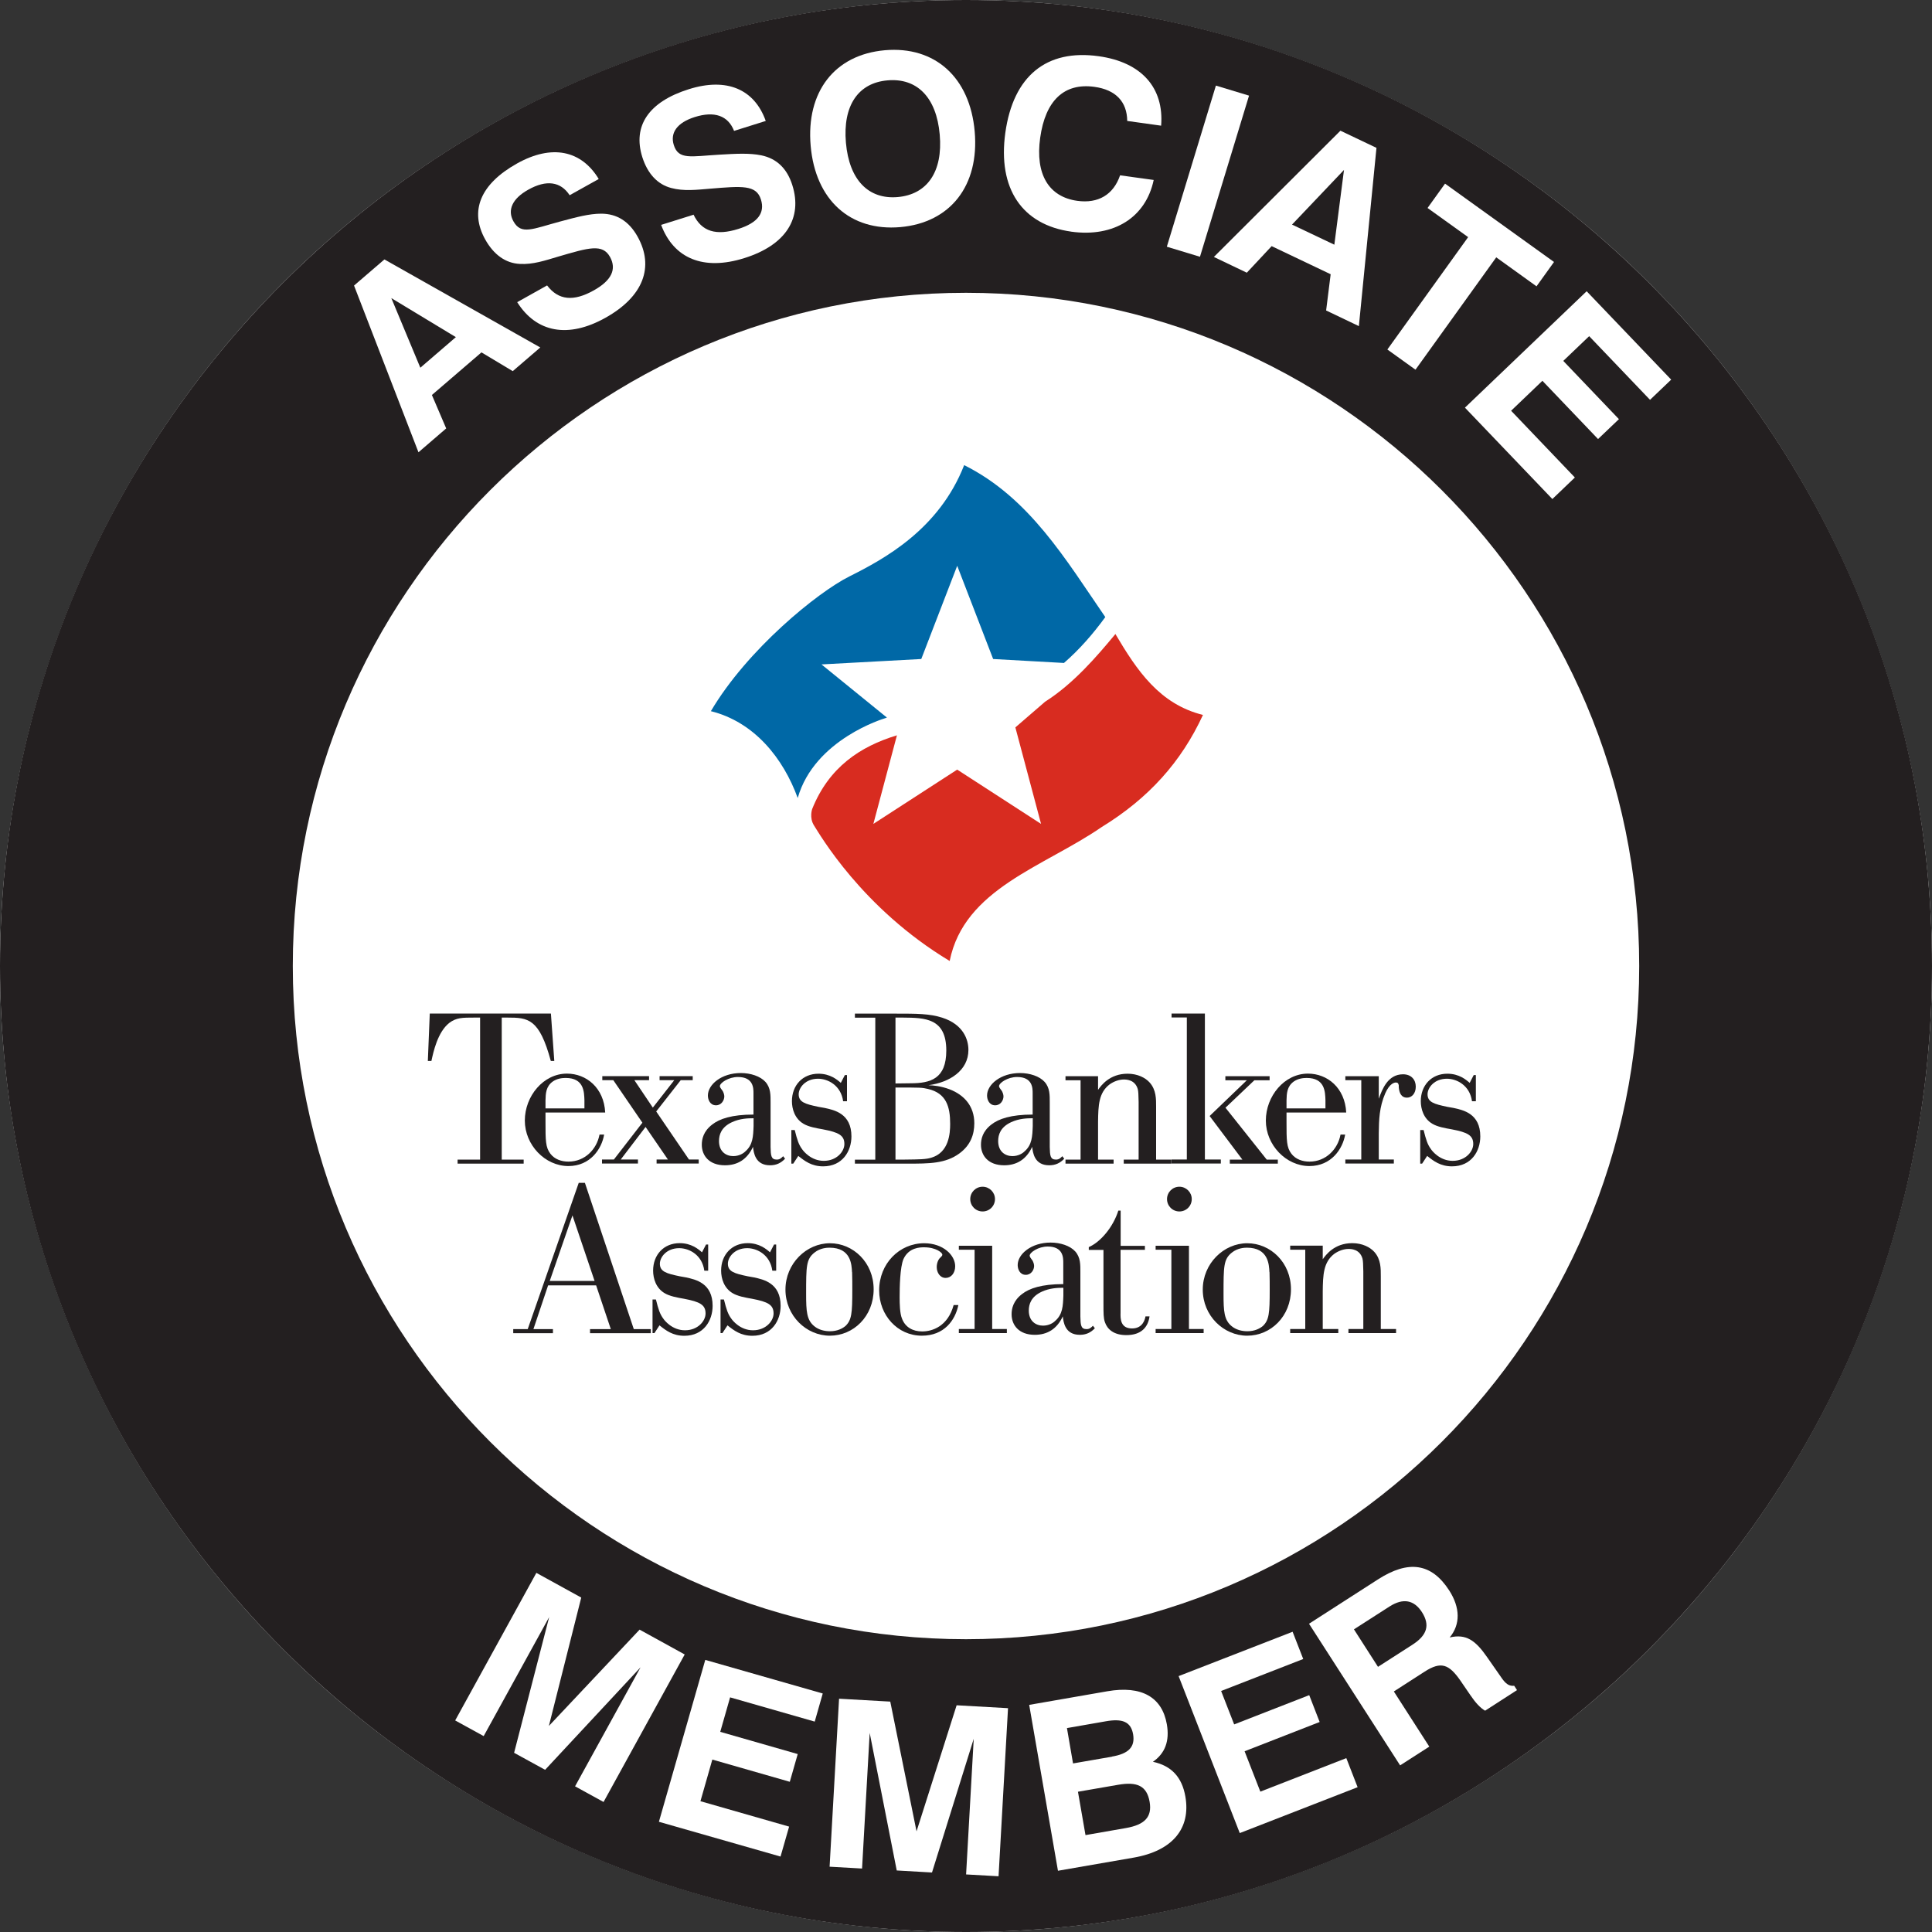
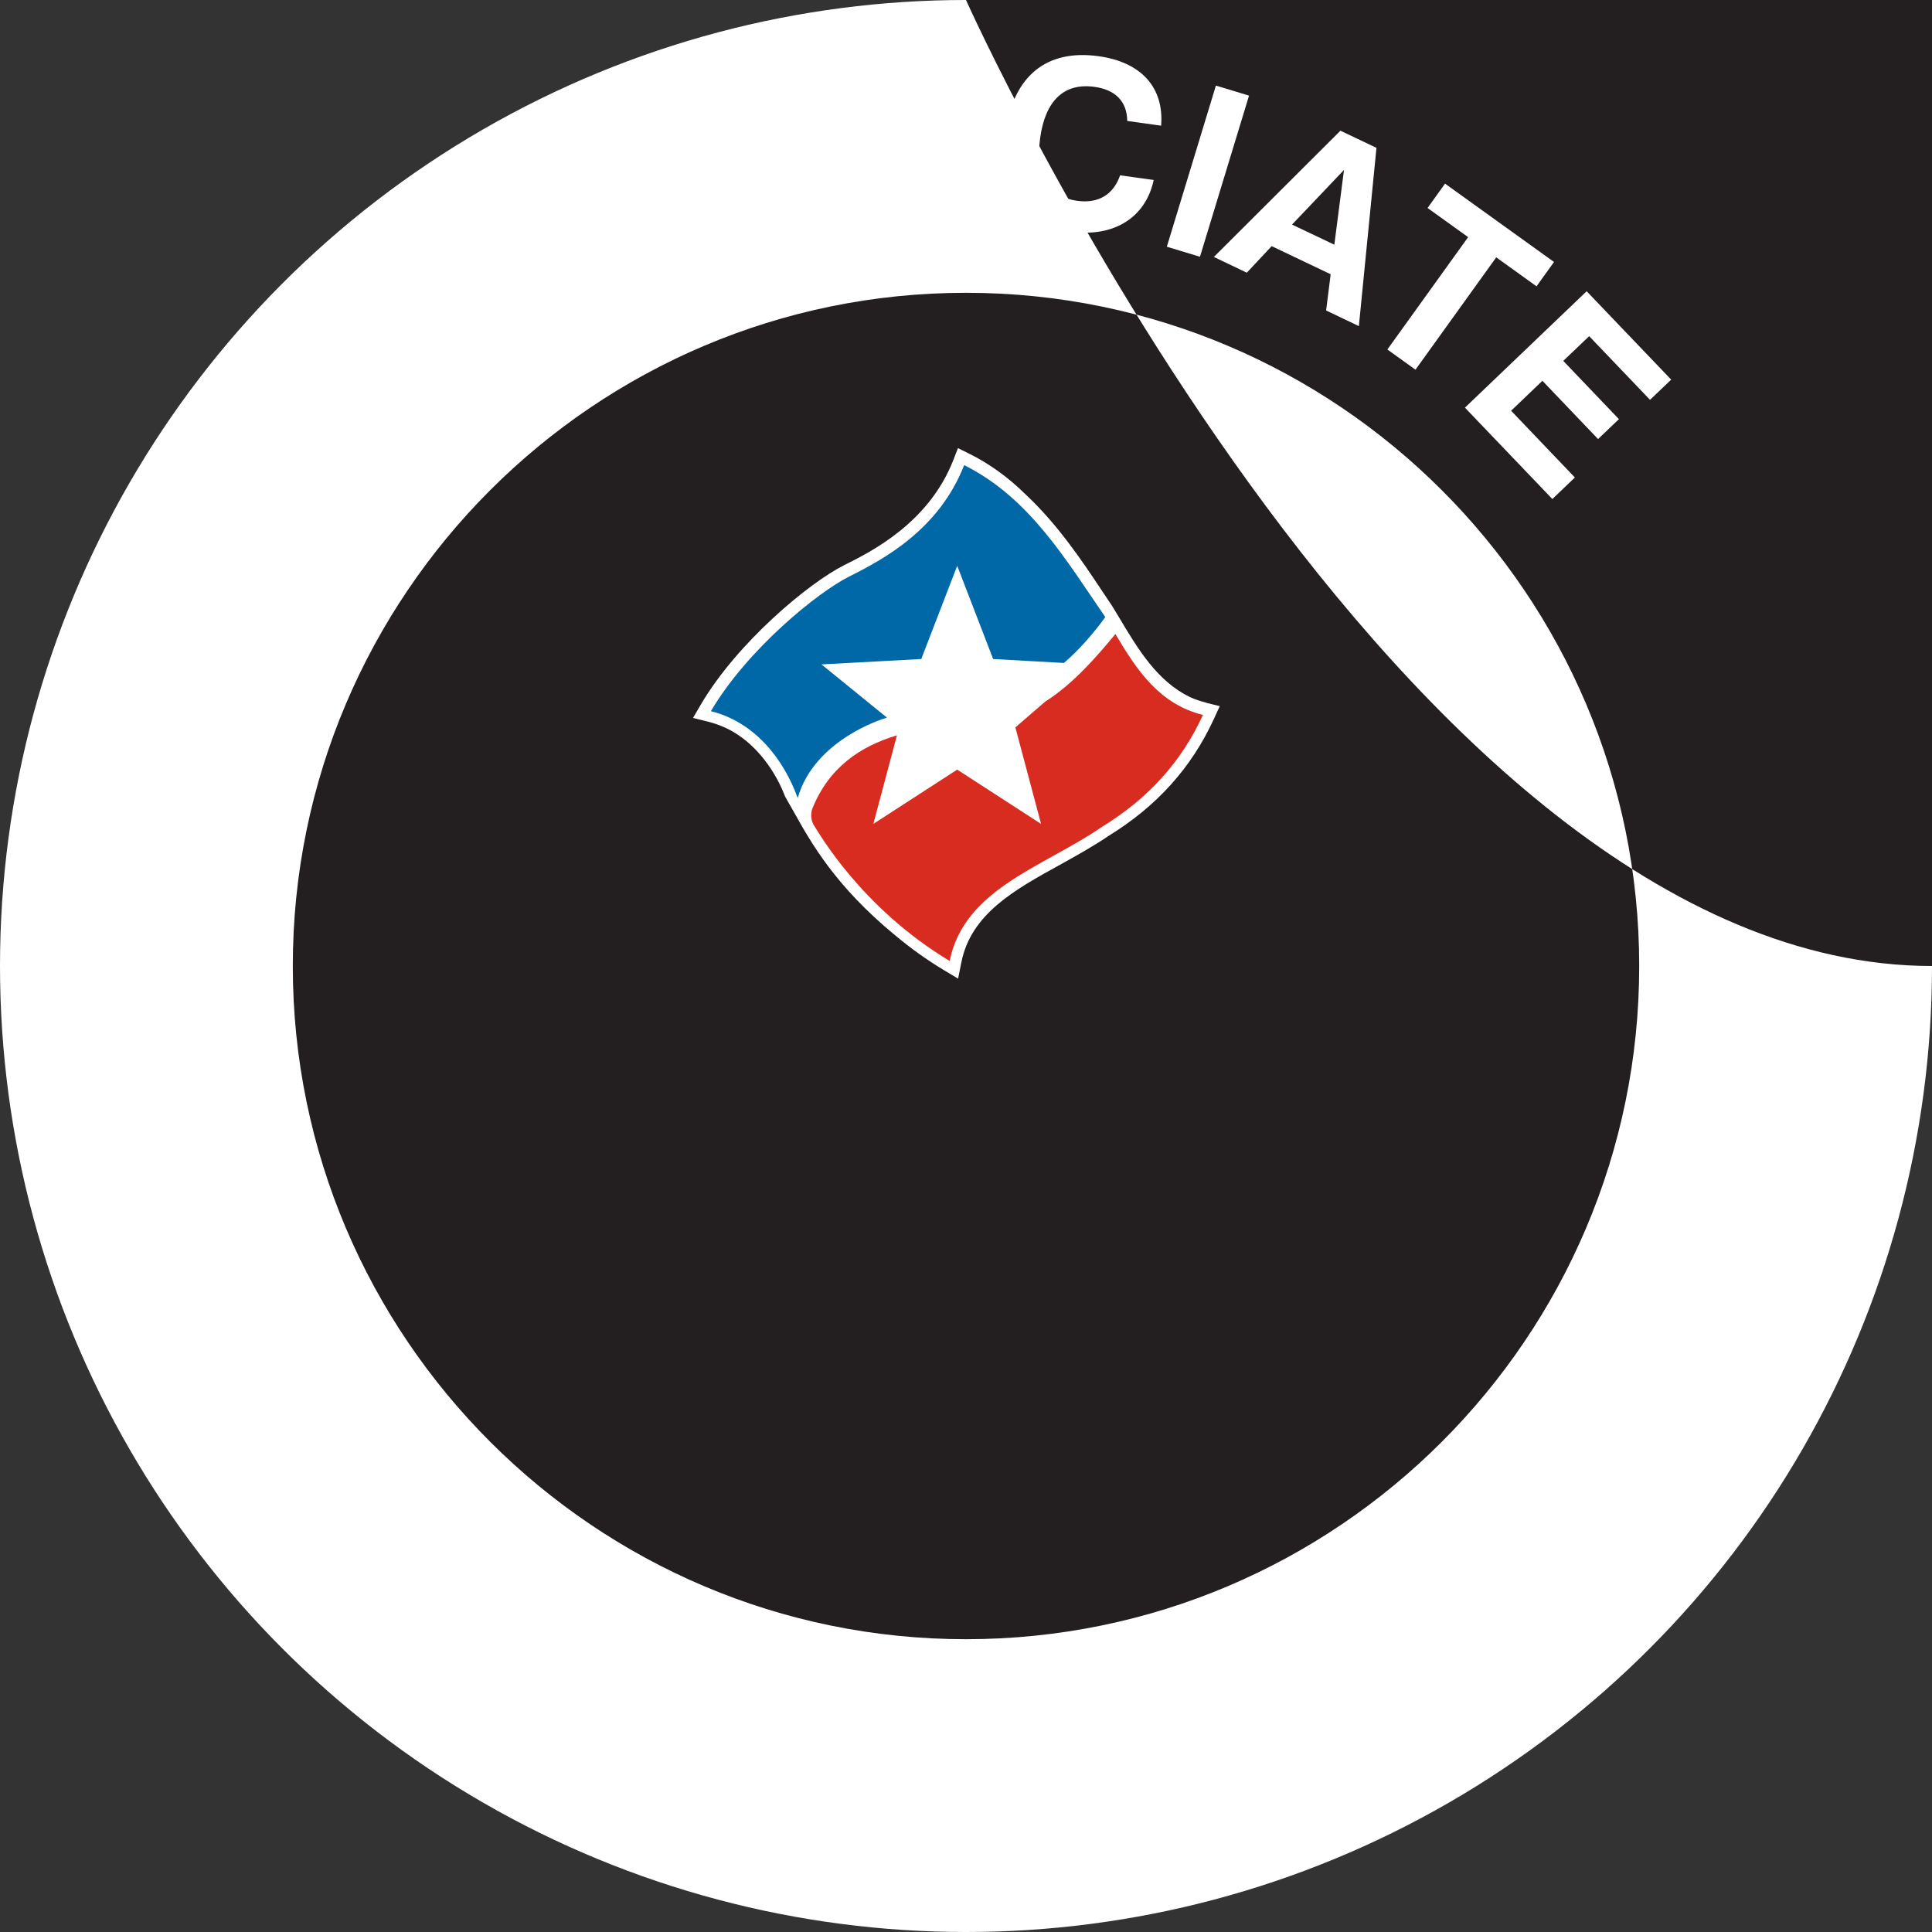
<svg xmlns="http://www.w3.org/2000/svg" viewBox="0 0 200 200">
  <rect x="0" y="0" width="200" height="200" fill="#333333" stroke="none" />
  <g id="Ring">
    <circle cx="100" cy="100" r="100" fill="#fff" stroke-width="0" />
-     <path d="M100,30.31c38.43,0,69.69,31.26,69.69,69.69s-31.26,69.69-69.69,69.69S30.31,138.43,30.31,100,61.57,30.31,100,30.31M100,0C44.77,0,0,44.77,0,100s44.77,100,100,100,100-44.77,100-100S155.23,0,100,0h0Z" fill="#231f20" stroke-width="0" />
+     <path d="M100,30.31c38.43,0,69.69,31.26,69.69,69.69s-31.26,69.69-69.69,69.69S30.31,138.43,30.31,100,61.57,30.31,100,30.31M100,0s44.77,100,100,100,100-44.77,100-100S155.23,0,100,0h0Z" fill="#231f20" stroke-width="0" />
  </g>
  <g id="Member">
-     <path d="M55.52,162.82l4.65,2.56-3.35,13.29,9.39-9.97,4.67,2.57-8.4,15.27-2.95-1.62,6.78-12.32-9.88,10.61-3.21-1.76,3.63-14.05-6.78,12.32-2.95-1.62,8.4-15.27Z" fill="#fff" stroke-width="0" />
    <path d="M73,171.83l12.17,3.48-.83,2.91-8.76-2.51-1.02,3.57,8.02,2.3-.82,2.87-8.02-2.3-1.23,4.31,9.18,2.63-.89,3.1-12.59-3.6,4.8-16.76Z" fill="#fff" stroke-width="0" />
    <path d="M86.86,175.85l5.3.3,2.72,13.43,4.15-13.05,5.32.3-.98,17.4-3.36-.19.79-14.04-4.32,13.84-3.65-.21-2.8-14.24-.79,14.04-3.36-.19.98-17.4Z" fill="#fff" stroke-width="0" />
    <path d="M106.53,176.49l8.1-1.41c3.56-.62,5.67.62,6.16,3.41.3,1.72-.17,3.01-1.44,3.89,1.92.41,3.01,1.59,3.36,3.6.57,3.27-1.29,5.61-5.35,6.32l-7.84,1.36-2.98-17.18ZM115.11,181.84c1.7-.29,2.41-.98,2.19-2.3-.23-1.34-1.15-1.65-2.84-1.35l-4.01.7.63,3.66,4.04-.7ZM116.55,189.24c1.94-.34,2.73-1.14,2.46-2.71-.29-1.67-1.3-2.11-3.26-1.77l-4.16.72.78,4.49,4.18-.73Z" fill="#fff" stroke-width="0" />
    <path d="M122.01,173.51l11.8-4.59,1.1,2.82-8.5,3.31,1.35,3.46,7.77-3.03,1.08,2.78-7.77,3.03,1.63,4.18,8.9-3.47,1.17,3.01-12.2,4.75-6.33-16.25Z" fill="#fff" stroke-width="0" />
    <path d="M135.51,168.09l7.12-4.58c3.18-2.05,5.56-1.7,7.39,1.13,1.15,1.79,1.17,3.52.05,4.87,1.7-.4,2.67.3,3.87,2.03l1.18,1.69c.57.84.9,1.35,1.63,1.28l.29.45-3.3,2.13c-.5-.28-1-.83-1.53-1.61l-1.04-1.52c-1.18-1.69-2-2-3.68-.92l-3.2,2.06,3.67,5.71-3.02,1.94-9.43-14.66ZM146.2,170.27c1.53-.98,1.86-2.03,1-3.38-.81-1.26-1.94-1.49-3.35-.59l-3.69,2.37,2.49,3.88,3.55-2.28Z" fill="#fff" stroke-width="0" />
  </g>
  <g id="Associate">
    <path d="M39.8,26.86l16.13,9.11-2.85,2.45-3.24-1.94-5.13,4.41,1.48,3.46-2.87,2.47-6.67-17.26,3.14-2.7ZM43.52,38.06l3.67-3.16-6.68-4.04,3,7.2Z" fill="#fff" stroke-width="0" />
    <path d="M56.63,29.54c1.18,1.56,2.75,1.69,4.84.52,1.84-1.03,2.38-2.19,1.68-3.46-.78-1.4-2.2-.96-5.35-.04-1.38.41-2.64.84-3.99.76-1.46-.07-2.69-.94-3.58-2.53-1.64-2.94-.53-5.73,3.3-7.87,3.58-2,6.64-1.38,8.45,1.61l-3.01,1.68c-.93-1.42-2.41-1.63-4.29-.57-1.65.92-2.18,2.11-1.53,3.27.8,1.44,1.97.79,4.84.02,1.64-.44,2.99-.81,4.24-.81,1.64,0,2.89.8,3.77,2.37,1.75,3.13.61,6.21-3.33,8.41-3.87,2.16-7.15,1.52-9.13-1.62l3.09-1.73Z" fill="#fff" stroke-width="0" />
    <path d="M71.79,22.21c.84,1.77,2.35,2.21,4.64,1.49,2.01-.63,2.78-1.66,2.34-3.05-.48-1.53-1.96-1.39-5.23-1.12-1.44.12-2.76.28-4.06-.07-1.41-.37-2.44-1.47-2.99-3.2-1.01-3.21.64-5.72,4.83-7.03,3.91-1.23,6.78,0,7.95,3.29l-3.28,1.03c-.62-1.58-2.03-2.08-4.08-1.43-1.8.57-2.56,1.62-2.16,2.89.49,1.57,1.77,1.17,4.74,1,1.7-.1,3.09-.18,4.32.07,1.6.33,2.67,1.37,3.21,3.08,1.08,3.42-.66,6.21-4.97,7.56-4.23,1.33-7.31.04-8.61-3.44l3.38-1.06Z" fill="#fff" stroke-width="0" />
    <path d="M91.6,5.2c5.19-.45,8.81,2.81,9.3,8.41.49,5.6-2.51,9.44-7.7,9.9-5.19.45-8.79-2.81-9.28-8.41-.49-5.6,2.48-9.44,7.68-9.9ZM92.93,20.4c3.04-.27,4.69-2.6,4.35-6.47s-2.36-5.88-5.41-5.61c-3.02.26-4.64,2.6-4.3,6.46s2.34,5.88,5.36,5.62Z" fill="#fff" stroke-width="0" />
    <path d="M110.9,23.98c-5.09-.71-7.63-4.44-6.83-10.23.82-5.88,4.25-8.69,9.67-7.93,4.44.62,6.77,3.27,6.46,7.19l-3.51-.49c-.02-1.99-1.19-3.23-3.4-3.53-3.12-.43-5.07,1.4-5.61,5.27-.53,3.79.89,6.12,3.84,6.53,2.16.3,3.74-.63,4.43-2.64l3.48.48c-.81,3.85-4.09,5.97-8.55,5.35Z" fill="#fff" stroke-width="0" />
    <path d="M125.87,8.86l3.43,1.04-5.08,16.68-3.43-1.04,5.08-16.68Z" fill="#fff" stroke-width="0" />
    <path d="M142.49,15.32l-1.82,18.44-3.39-1.62.47-3.75-6.11-2.91-2.57,2.75-3.41-1.63,13.1-13.07,3.74,1.78ZM133.75,23.25l4.38,2.08,1-7.74-5.38,5.66Z" fill="#fff" stroke-width="0" />
    <path d="M151.97,24.54l-4.19-3.01,1.81-2.52,11.28,8.11-1.81,2.52-4.17-3-8.36,11.63-2.91-2.09,8.36-11.63Z" fill="#fff" stroke-width="0" />
    <path d="M164.25,30.15l8.75,9.15-2.19,2.09-6.3-6.59-2.68,2.56,5.76,6.03-2.16,2.06-5.76-6.03-3.24,3.1,6.6,6.91-2.33,2.23-9.05-9.46,12.6-12.05Z" fill="#fff" stroke-width="0" />
  </g>
  <g id="TBA_Logo">
    <path d="M124.83,72.73c-.55-.14-1.09-.32-1.66-.57-3.4-1.68-5.33-4.9-7.37-8.32l-.66-1.09s-1.03-1.54-1.03-1.54c-2.03-3.05-4.55-6.85-7.92-10.01-1.82-1.79-3.73-3.17-5.83-4.22l-1.19-.59-.17.43-.31.8c-2.54,6.5-8.45,9.46-11.29,10.88-3.68,1.84-11.09,8.03-14.84,14.42l-.82,1.4,1.57.39c.63.16,1.27.39,1.9.68,3.84,1.87,5.58,5.8,6.02,6.96l.03.09.89,1.56c1.81,3.24,4.29,7.69,10.5,12.81,1.6,1.34,3.3,2.56,5.05,3.61l1.48.89.34-1.69c1-5.01,5.47-7.49,10.21-10.1,1.69-.94,3.43-1.9,5.03-2.99,4.99-3.07,8.56-7.03,10.9-12.1l.61-1.33s-1.42-.35-1.42-.35Z" fill="#fff" stroke-width="0" />
    <path d="M115.47,65.63c-1.95,2.35-4.34,5.14-7.28,7.01l-3.08,2.66,2.66,9.99-8.68-5.62-8.68,5.62,2.44-9.17c-3.84,1.16-7.05,3.33-8.77,7.62,0,0-.33.9.19,1.72.56.86,4.94,8.55,14.04,14.02,1.5-7.49,9.74-9.74,15.73-13.86,4.87-2.99,8.24-6.74,10.49-11.61-4.5-1.12-6.83-4.6-9.06-8.37Z" fill="#d82c20" stroke-width="0" />
    <path d="M91.81,74.28l-6.77-5.5,10.33-.56,3.72-9.65,3.72,9.65,7.33.41c1.58-1.37,3-2.99,4.28-4.75-4.12-5.99-7.86-12.36-14.61-15.73-2.61,6.67-8.31,9.73-11.88,11.52-3.31,1.65-10.59,7.58-14.34,13.95,4.5,1.12,7.49,4.87,8.99,8.99,1.73-6.1,8.99-8.24,8.99-8.24.08-.03.16-.06.25-.09Z" fill="#0068a6" stroke-width="0" />
    <path d="M57.02,109.83c-1.19-4.4-2.35-4.49-4.49-4.49h-.59v14.7h2.27v.42h-6.84v-.42h2.33v-14.7h-.57c-1.28,0-1.89,0-2.62.55-1.21.95-1.65,3.01-1.85,3.94h-.37l.2-4.91h12.54l.35,4.91h-.35Z" fill="#231f20" stroke-width="0" />
    <path d="M60.5,114.74h-4.03v-.84c.02-.7.04-1.43.75-1.94.44-.31.95-.37,1.34-.37,1.89,0,1.91,1.43,1.94,2.31v.84ZM62.06,117.46c-.29,1.52-1.52,2.79-3.21,2.79-.73,0-1.43-.24-1.87-.81-.51-.66-.51-1.39-.51-3.3v-.97h6.18c-.13-2.57-1.96-4.03-3.96-4.03-2.44,0-4.36,2.33-4.36,4.86s2.09,4.71,4.51,4.71c2.27,0,3.45-1.78,3.7-3.26h-.48Z" fill="#231f20" stroke-width="0" />
    <path d="M70.46,111.83l-2.53,3.23,3.39,4.97h1.01v.42h-4.36v-.42h1.17l-2.31-3.37-2.57,3.37h1.78v.42h-3.72v-.42h1.23l2.95-3.81-3.01-4.4h-1.14v-.42h4.84v.42h-1.52l1.91,2.84,2.22-2.84h-1.52v-.42h3.43v.42h-1.25Z" fill="#231f20" stroke-width="0" />
    <path d="M78.01,116.56c-.04,1.08-.07,1.96-.86,2.64-.2.2-.64.48-1.25.48-.73,0-1.47-.46-1.47-1.56,0-.66.24-1.45,1.36-1.96.81-.37,1.61-.4,2.22-.4v.79ZM79.77,114.16c0-.79.02-1.54-.53-2.16-.53-.59-1.54-.92-2.55-.92-2,0-3.41,1.19-3.41,2.33,0,.42.22,1.01.84,1.01.57,0,.86-.53.86-.92,0-.15-.07-.46-.24-.66-.11-.13-.22-.31-.22-.4,0-.33.88-.95,1.87-.95,1.61,0,1.61,1.17,1.61,1.67v2.22c-2.24,0-3.52.44-4.27,1.03-.92.7-1.08,1.52-1.08,2.09,0,1.14.77,2.13,2.4,2.13,1.28,0,2.29-.59,2.9-1.91.07.59.22,1.91,1.76,1.91.64,0,1.12-.22,1.56-.68l-.2-.26c-.18.18-.33.35-.66.35-.59,0-.62-.42-.64-1.3v-4.6Z" fill="#231f20" stroke-width="0" />
    <path d="M82.12,120.46h-.2v-3.48h.35c.26,1.03.4,1.5.79,2.02.09.13.88,1.17,2.22,1.17s2.13-.97,2.13-1.74c0-.9-.59-1.21-2.22-1.52-.73-.13-1.47-.26-2-.57-.92-.53-1.21-1.54-1.21-2.35,0-1.63,1.1-2.84,2.75-2.84,1.21,0,1.94.62,2.31.95l.42-.81h.22v2.71h-.4c-.22-1.63-1.56-2.33-2.6-2.33-1.3,0-2,.92-2,1.61,0,.81.66,1.01,2.05,1.3l.62.11c1.03.22,2.79.59,2.79,2.95,0,1.52-.92,3.1-2.93,3.1-1.19,0-1.91-.55-2.57-1.08l-.53.81Z" fill="#231f20" stroke-width="0" />
    <path d="M93.47,105.34c2.27.02,4.49.04,4.49,3.41,0,2.93-1.63,3.39-3.7,3.39l-1.56.02v-6.82h.77ZM88.5,120.46h5.41c2.29,0,3.96,0,5.41-1.06,1.14-.84,1.54-1.94,1.54-3.12,0-1.76-1.03-2.93-2.57-3.52-.9-.33-1.63-.4-2.18-.42,2.22-.29,4.14-1.54,4.14-3.65,0-1.08-.53-2.64-2.71-3.34-1.3-.42-2.66-.42-4.84-.42h-4.2v.42h2.11v14.7h-2.11v.42ZM92.7,120.04v-7.46c2.66,0,2.73,0,3.37.15,1.89.44,2.29,1.83,2.29,3.61,0,.97-.11,2.95-1.94,3.5-.57.18-1.21.18-2.75.2h-.97Z" fill="#231f20" stroke-width="0" />
    <path d="M106.91,116.56c-.04,1.08-.07,1.96-.86,2.64-.2.2-.64.48-1.25.48-.73,0-1.47-.46-1.47-1.56,0-.66.24-1.45,1.36-1.96.81-.37,1.61-.4,2.22-.4v.79ZM108.67,114.16c0-.79.02-1.54-.53-2.16-.53-.59-1.54-.92-2.55-.92-2,0-3.41,1.19-3.41,2.33,0,.42.22,1.01.84,1.01.57,0,.86-.53.86-.92,0-.15-.07-.46-.24-.66-.11-.13-.22-.31-.22-.4,0-.33.88-.95,1.87-.95,1.61,0,1.61,1.17,1.61,1.67v2.22c-2.24,0-3.52.44-4.27,1.03-.92.7-1.08,1.52-1.08,2.09,0,1.14.77,2.13,2.4,2.13,1.28,0,2.29-.59,2.9-1.91.07.59.22,1.91,1.76,1.91.64,0,1.12-.22,1.56-.68l-.2-.26c-.18.18-.33.35-.66.35-.59,0-.62-.42-.64-1.3v-4.6Z" fill="#231f20" stroke-width="0" />
    <path d="M115.27,120.46h-4.97v-.42h1.56v-8.21h-1.56v-.42h3.37v1.41c.31-.44,1.19-1.67,3.06-1.67,1.03,0,1.85.42,2.29.92.68.77.66,1.72.66,2.51v5.46h1.58v.42h-4.93v-.42h1.54v-5.96c-.02-.77-.02-1.06-.09-1.34-.29-.99-1.21-.99-1.45-.99-.46,0-1.01.18-1.47.51-1.12.86-1.17,2.16-1.19,3.89v3.89h1.61v.42Z" fill="#231f20" stroke-width="0" />
    <path d="M121.28,104.92h3.45v15.11h1.65v.42h-5.1v-.42h1.58v-14.7h-1.58v-.42ZM132.28,120.04v.42h-4.97v-.42h1.3l-3.39-4.51,3.85-3.7h-2.22v-.42h4.58v.42h-1.58l-2.99,2.84,4.27,5.37h1.17Z" fill="#231f20" stroke-width="0" />
    <path d="M137.21,114.74h-4.03v-.84c.02-.7.04-1.43.75-1.94.44-.31.95-.37,1.34-.37,1.89,0,1.91,1.43,1.94,2.31v.84ZM138.77,117.46c-.29,1.52-1.52,2.79-3.21,2.79-.73,0-1.43-.24-1.87-.81-.51-.66-.51-1.39-.51-3.3v-.97h6.18c-.13-2.57-1.96-4.03-3.96-4.03-2.44,0-4.36,2.33-4.36,4.86s2.09,4.71,4.51,4.71c2.27,0,3.45-1.78,3.7-3.26h-.48Z" fill="#231f20" stroke-width="0" />
    <path d="M139.28,111.41h3.45v2.33c.35-.95.92-2.53,2.51-2.53.88,0,1.32.59,1.32,1.28s-.4,1.14-.92,1.14c-.57,0-.79-.48-.84-1.08v-.2c-.04-.18-.09-.29-.29-.29-.15,0-.64.07-1.1,1.1-.64,1.47-.66,2.79-.68,4.16v2.71h1.56v.42h-5.02v-.42h1.65v-8.21h-1.65v-.42Z" fill="#231f20" stroke-width="0" />
    <path d="M147.22,120.46h-.2v-3.48h.35c.26,1.03.4,1.5.79,2.02.09.13.88,1.17,2.22,1.17s2.13-.97,2.13-1.74c0-.9-.59-1.21-2.22-1.52-.73-.13-1.47-.26-2-.57-.92-.53-1.21-1.54-1.21-2.35,0-1.63,1.1-2.84,2.75-2.84,1.21,0,1.94.62,2.31.95l.42-.81h.22v2.71h-.4c-.22-1.63-1.56-2.33-2.6-2.33-1.3,0-2,.92-2,1.61,0,.81.66,1.01,2.05,1.3l.62.11c1.03.22,2.79.59,2.79,2.95,0,1.52-.92,3.1-2.93,3.1-1.19,0-1.91-.55-2.57-1.08l-.53.81Z" fill="#231f20" stroke-width="0" />
    <path d="M59.26,125.82l2.29,6.78h-4.64l2.35-6.78ZM63.24,137.59h-2.16v.42h6.29v-.42h-1.76l-5.06-15.14h-.64l-5.28,15.14h-1.5v.42h4.11v-.42h-2.02l1.52-4.53h4.97l1.52,4.53Z" fill="#231f20" stroke-width="0" />
    <path d="M67.75,138h-.2v-3.48h.35c.26,1.03.4,1.5.79,2.02.09.13.88,1.17,2.22,1.17s2.13-.97,2.13-1.74c0-.9-.59-1.21-2.22-1.52-.73-.13-1.47-.26-2-.57-.92-.53-1.21-1.54-1.21-2.35,0-1.63,1.1-2.84,2.75-2.84,1.21,0,1.94.62,2.31.95l.42-.81h.22v2.71h-.4c-.22-1.63-1.56-2.33-2.6-2.33-1.3,0-2,.92-2,1.61,0,.81.66,1.01,2.05,1.3l.62.11c1.03.22,2.79.59,2.79,2.95,0,1.52-.92,3.1-2.93,3.1-1.19,0-1.91-.55-2.57-1.08l-.53.81Z" fill="#231f20" stroke-width="0" />
    <path d="M74.79,138h-.2v-3.48h.35c.26,1.03.4,1.5.79,2.02.09.13.88,1.17,2.22,1.17s2.13-.97,2.13-1.74c0-.9-.59-1.21-2.22-1.52-.73-.13-1.47-.26-2-.57-.92-.53-1.21-1.54-1.21-2.35,0-1.63,1.1-2.84,2.75-2.84,1.21,0,1.94.62,2.31.95l.42-.81h.22v2.71h-.4c-.22-1.63-1.56-2.33-2.6-2.33-1.3,0-2,.92-2,1.61,0,.81.66,1.01,2.05,1.3l.62.11c1.03.22,2.79.59,2.79,2.95,0,1.52-.92,3.1-2.93,3.1-1.19,0-1.91-.55-2.57-1.08l-.53.81Z" fill="#231f20" stroke-width="0" />
    <path d="M88.21,131.69c.02.62.02,1.21.02,1.83,0,2.46-.07,3.12-.7,3.74-.31.26-.84.55-1.61.55-.57,0-1.17-.15-1.61-.51-.81-.64-.86-1.58-.86-3.34,0-2.86,0-3.61.86-4.29.59-.48,1.3-.51,1.56-.51,2.22,0,2.29,1.74,2.33,2.53ZM90.44,133.47c0-2.77-2.11-4.77-4.53-4.77s-4.6,2.09-4.6,4.8,2.16,4.77,4.6,4.77,4.53-2,4.53-4.8Z" fill="#231f20" stroke-width="0" />
    <path d="M99.21,135.1c-.33,1.58-1.47,3.17-3.78,3.17-2.53,0-4.42-2.13-4.42-4.69,0-2.77,2.09-4.88,4.66-4.88,1.98,0,3.21,1.25,3.21,2.38,0,.73-.44,1.21-.99,1.21-.59,0-.92-.57-.92-1.12,0-.4.15-.81.4-1.01.13-.13.18-.18.18-.29,0-.18-.64-.75-1.89-.75-.42,0-1.58.02-2.13,1.21-.37.86-.4,2.97-.4,3.98,0,.66.02,1.65.24,2.18.33.9,1.12,1.34,2.09,1.34,1.06,0,2.66-.53,3.26-2.73h.51Z" fill="#231f20" stroke-width="0" />
    <path d="M101.72,122.85c.7,0,1.28.57,1.28,1.28s-.57,1.28-1.28,1.28-1.28-.57-1.28-1.28.57-1.28,1.28-1.28ZM99.26,128.96h3.45v8.62h1.52v.42h-4.97v-.42h1.63v-8.21h-1.63v-.42Z" fill="#231f20" stroke-width="0" />
    <path d="M110.08,134.11c-.04,1.08-.07,1.96-.86,2.64-.2.2-.64.48-1.25.48-.73,0-1.47-.46-1.47-1.56,0-.66.24-1.45,1.36-1.96.81-.37,1.61-.4,2.22-.4v.79ZM111.84,131.71c0-.79.02-1.54-.53-2.16-.53-.59-1.54-.92-2.55-.92-2,0-3.41,1.19-3.41,2.33,0,.42.22,1.01.84,1.01.57,0,.86-.53.86-.92,0-.15-.07-.46-.24-.66-.11-.13-.22-.31-.22-.4,0-.33.88-.95,1.87-.95,1.61,0,1.61,1.17,1.61,1.67v2.22c-2.24,0-3.52.44-4.27,1.03-.92.7-1.08,1.52-1.08,2.09,0,1.14.77,2.13,2.4,2.13,1.28,0,2.29-.59,2.9-1.91.07.59.22,1.91,1.76,1.91.64,0,1.12-.22,1.56-.68l-.2-.26c-.18.18-.33.35-.66.35-.59,0-.62-.42-.64-1.3v-4.6Z" fill="#231f20" stroke-width="0" />
    <path d="M118.51,129.38h-2.51v6.51c-.02.62-.02,1.63,1.19,1.63,1.12,0,1.34-.95,1.39-1.25h.42c-.15,1.1-.84,1.94-2.4,1.94-1.32,0-1.98-.62-2.22-1.34-.15-.42-.15-.88-.15-1.98v-5.5h-1.52v-.29c1.23-.53,2.53-2.09,3.06-3.78h.24v3.65h2.51v.42Z" fill="#231f20" stroke-width="0" />
    <path d="M122.09,122.85c.7,0,1.28.57,1.28,1.28s-.57,1.28-1.28,1.28-1.28-.57-1.28-1.28.57-1.28,1.28-1.28ZM119.63,128.96h3.45v8.62h1.52v.42h-4.97v-.42h1.63v-8.21h-1.63v-.42Z" fill="#231f20" stroke-width="0" />
    <path d="M131.42,131.69c.02.62.02,1.21.02,1.83,0,2.46-.07,3.12-.7,3.74-.31.26-.84.55-1.61.55-.57,0-1.17-.15-1.61-.51-.81-.64-.86-1.58-.86-3.34,0-2.86,0-3.61.86-4.29.59-.48,1.3-.51,1.56-.51,2.22,0,2.29,1.74,2.33,2.53ZM133.64,133.47c0-2.77-2.11-4.77-4.53-4.77s-4.6,2.09-4.6,4.8,2.16,4.77,4.6,4.77,4.53-2,4.53-4.8Z" fill="#231f20" stroke-width="0" />
    <path d="M138.53,138h-4.97v-.42h1.56v-8.21h-1.56v-.42h3.37v1.41c.31-.44,1.19-1.67,3.06-1.67,1.03,0,1.85.42,2.29.92.68.77.66,1.72.66,2.51v5.46h1.58v.42h-4.93v-.42h1.54v-5.96c-.02-.77-.02-1.06-.09-1.34-.29-.99-1.21-.99-1.45-.99-.46,0-1.01.18-1.47.51-1.12.86-1.17,2.16-1.19,3.89v3.89h1.61v.42Z" fill="#231f20" stroke-width="0" />
  </g>
</svg>